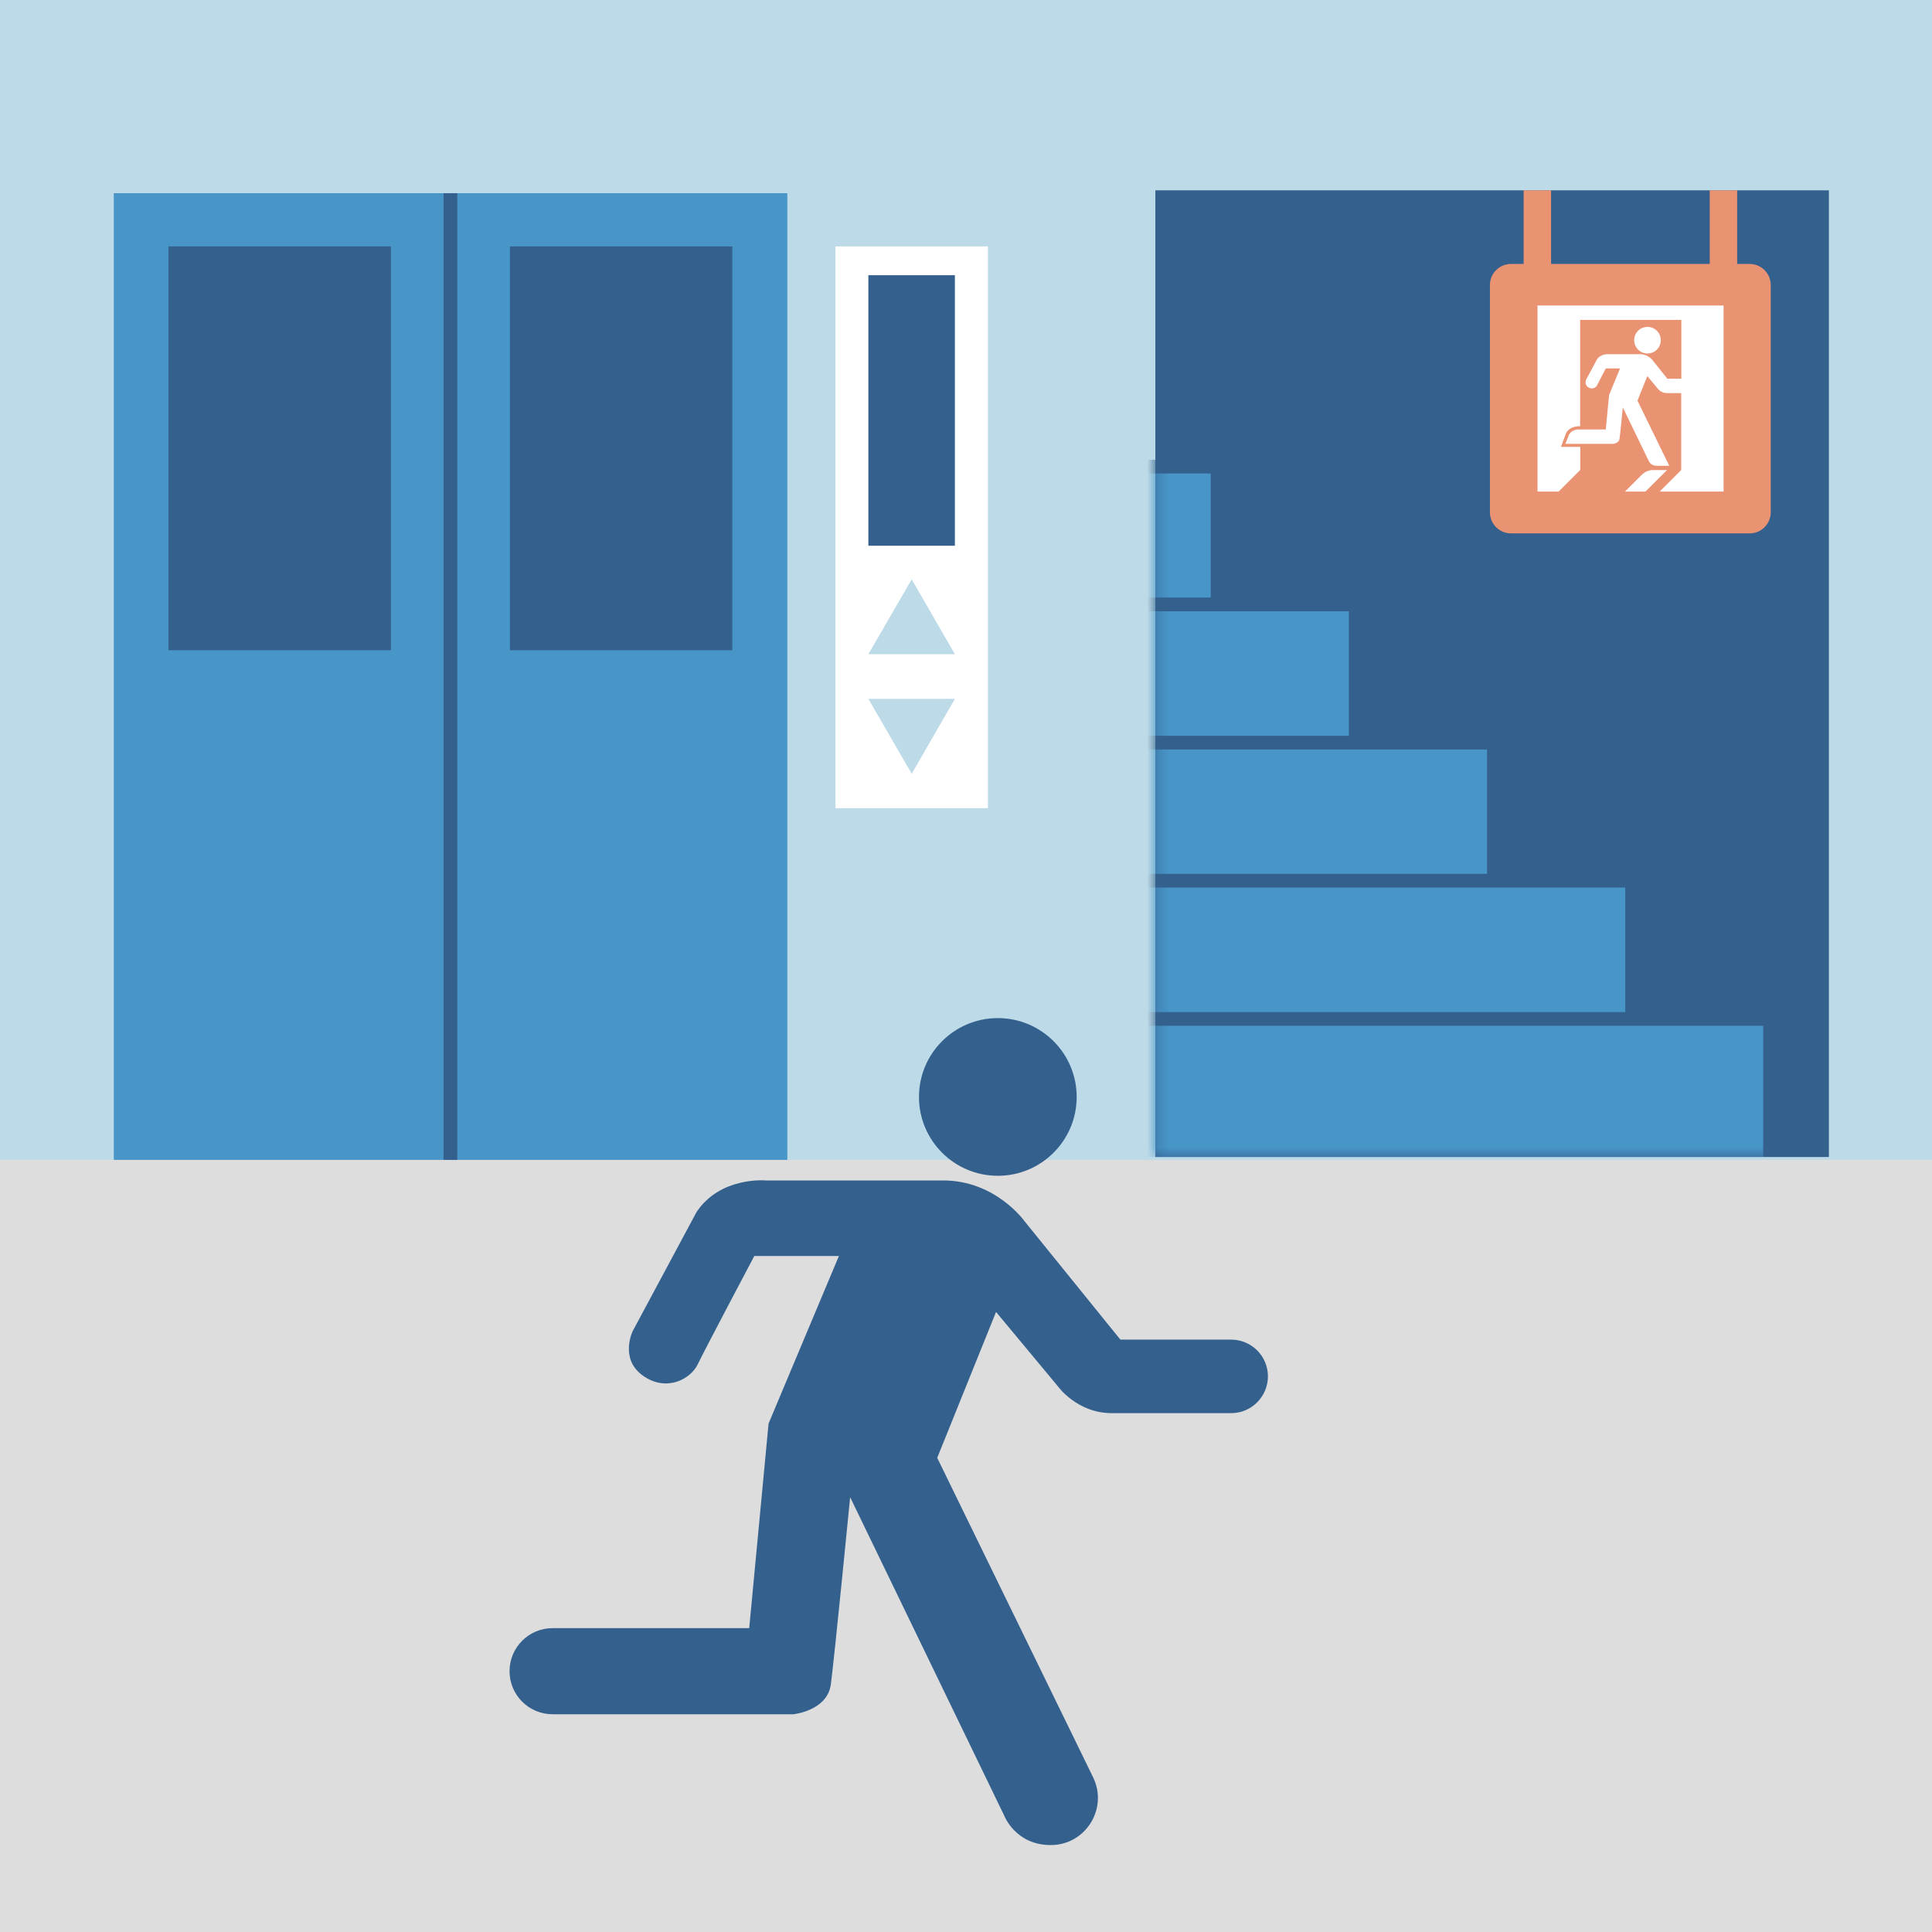
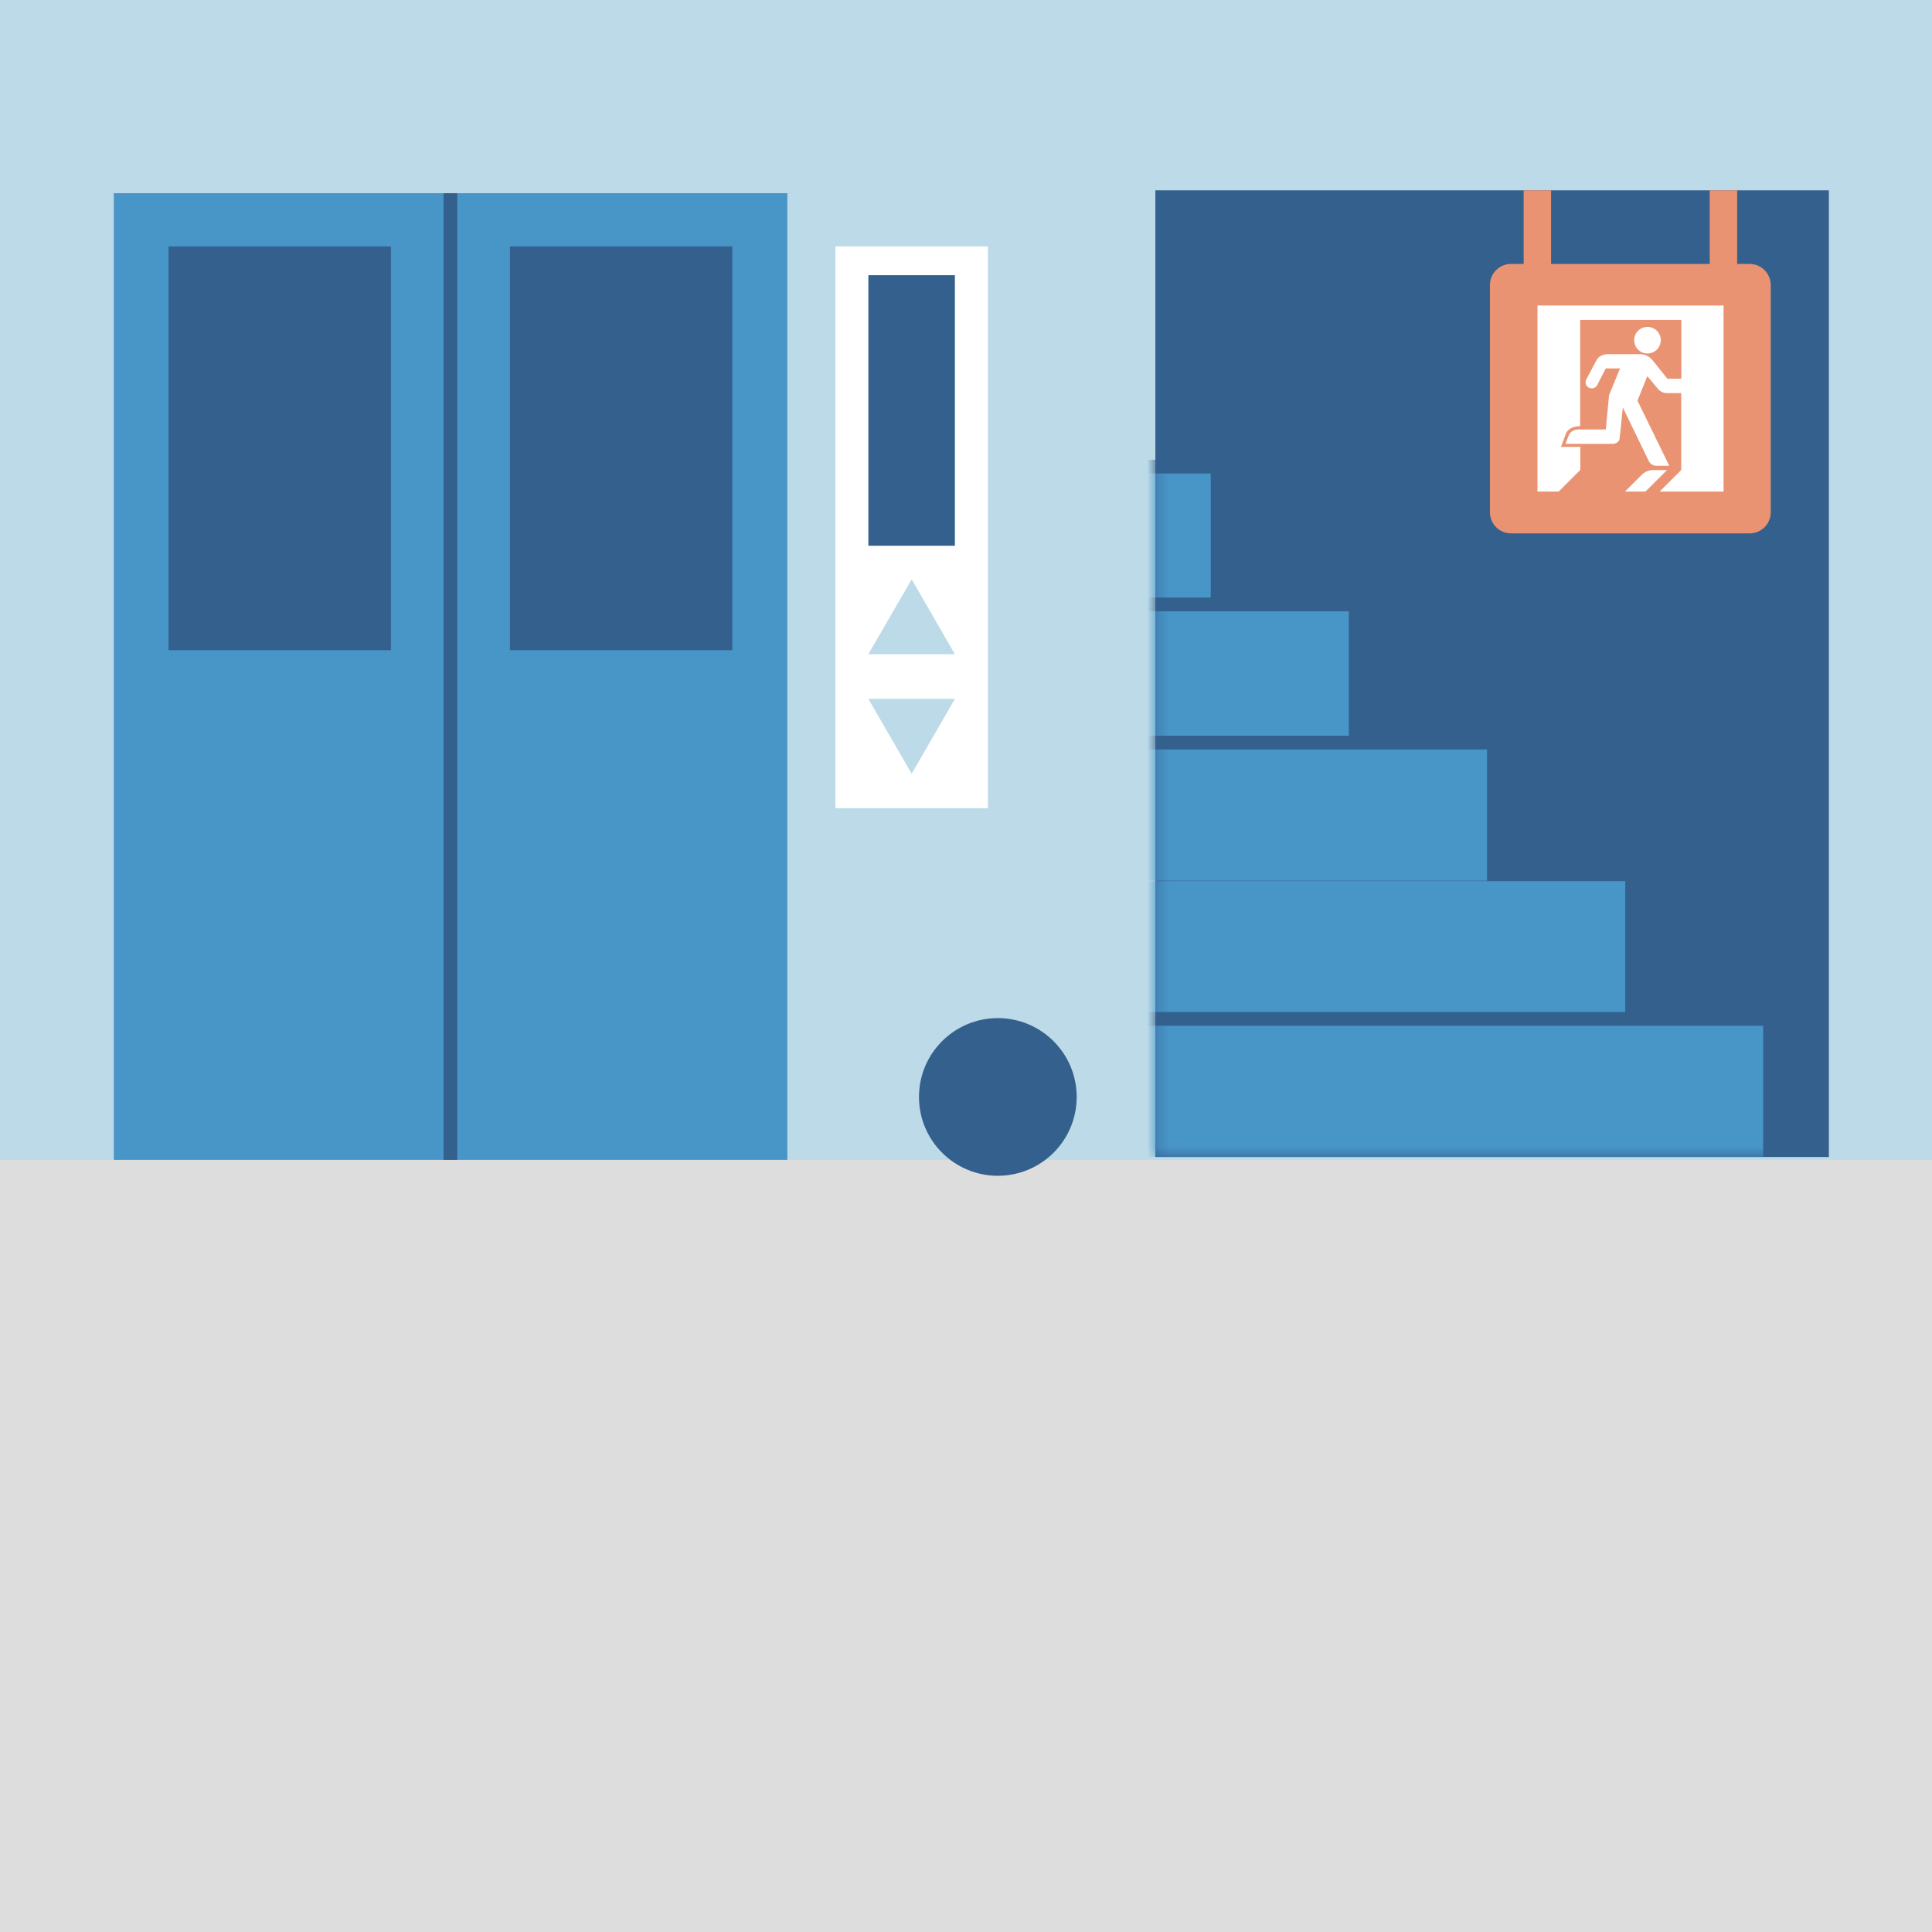
<svg xmlns="http://www.w3.org/2000/svg" width="176" height="176" viewBox="0 0 176 176" fill="none">
  <rect x="0" y="0" width="176" height="176" fill="#333333" stroke="none" />
  <g id="_?ëì ??1" clip-path="url(#clip0_987_4669)">
    <path id="Vector" d="M176 0H0V176H176V0Z" fill="#DDDDDE" />
    <path id="Vector_2" d="M176 0H0V105.662H176V0Z" fill="#BCDAE7" />
    <g id="Group">
      <path id="Vector_3" d="M71.724 17.6H10.367V105.662H71.724V17.6Z" fill="#4895C8" />
      <path id="Vector_4" d="M166.606 17.338H105.25V105.4H166.606V17.338Z" fill="#34608D" />
      <g id="Group_2">
        <path id="Vector_5" d="M89.998 22.447H76.107V73.623H89.998V22.447Z" fill="white" />
        <path id="Vector_6" d="M86.987 25.07H79.106V49.715H86.987V25.07Z" fill="#34608D" />
        <g id="Group_3">
          <path id="Vector_7" d="M83.053 52.775L79.106 59.595H86.987L83.053 52.775Z" fill="#BCDAE7" />
          <path id="Vector_8" d="M83.053 70.487L86.987 63.667H79.106L83.053 70.487Z" fill="#BCDAE7" />
        </g>
      </g>
      <path id="Vector_9" d="M35.612 22.447H15.352V59.233H35.612V22.447Z" fill="#34608D" />
      <path id="Vector_10" d="M66.714 22.447H46.453V59.233H66.714V22.447Z" fill="#34608D" />
      <path id="Vector_11" d="M41.657 17.6H40.408V105.662H41.657V17.6Z" fill="#34608D" />
      <g id="Clip path group">
        <mask id="mask0_987_4669" style="mask-type:luminance" maskUnits="userSpaceOnUse" x="105" y="17" width="62" height="89">
          <g id="clippath">
            <path id="Vector_12" d="M105.249 105.4L166.605 105.4V17.338L105.249 17.338L105.249 105.4Z" fill="white" />
          </g>
        </mask>
        <g mask="url(#mask0_987_4669)">
          <g id="Group_4">
            <g id="Group_5">
              <path id="Vector_13" d="M92.347 105.4L160.623 105.4V92.847L92.347 92.847V105.4Z" fill="#4895C8" />
              <path id="Vector_14" d="M79.78 92.822L148.057 92.822V80.268L79.78 80.268V92.822Z" fill="#4895C8" />
              <path id="Vector_15" d="M67.188 80.231L135.465 80.231V67.677L67.188 67.677V80.231Z" fill="#4895C8" />
              <path id="Vector_16" d="M54.599 67.652L122.875 67.652V55.098L54.599 55.098V67.652Z" fill="#4895C8" />
              <path id="Vector_17" d="M42.018 55.061L110.295 55.061V42.507L42.018 42.507V55.061Z" fill="#4895C8" />
            </g>
            <g id="Group_6">
              <path id="Vector_18" d="M160.81 92.197H81.092V93.446H160.81V92.197Z" fill="#34608D" />
-               <path id="Vector_19" d="M148.218 79.606H68.5V80.855H148.218V79.606Z" fill="#34608D" />
              <path id="Vector_20" d="M135.64 67.027H55.922V68.276H135.64V67.027Z" fill="#34608D" />
              <path id="Vector_21" d="M123.048 54.436H43.33V55.685H123.048V54.436Z" fill="#34608D" />
              <path id="Vector_22" d="M110.47 41.883H30.752V43.132H110.47V41.883Z" fill="#34608D" />
            </g>
          </g>
        </g>
      </g>
      <g id="Group_7">
        <g id="Group_8">
          <path id="Vector_23" d="M158.25 17.338H155.752V30.441H158.25V17.338Z" fill="#EA9373" />
          <path id="Vector_24" d="M141.299 17.338H138.801V30.441H141.299V17.338Z" fill="#EA9373" />
        </g>
        <path id="Vector_25" d="M159.387 24.045H137.652C136.59 24.045 135.729 24.907 135.729 25.969V46.667C135.729 47.729 136.59 48.59 137.652 48.59H159.387C160.449 48.59 161.31 47.729 161.31 46.667V25.969C161.31 24.907 160.449 24.045 159.387 24.045Z" fill="#EA9373" />
        <g id="Group_9">
          <path id="Vector_26" d="M150.081 32.202C150.75 32.202 151.292 31.66 151.292 30.991C151.292 30.321 150.75 29.779 150.081 29.779C149.412 29.779 148.869 30.321 148.869 30.991C148.869 31.66 149.412 32.202 150.081 32.202Z" fill="white" />
          <path id="Vector_27" d="M153.141 34.501H151.892L150.593 32.877C150.593 32.877 150.193 32.265 149.393 32.265H146.533C146.533 32.265 145.833 32.202 145.471 32.752L144.497 34.575C144.497 34.575 144.297 35 144.659 35.263C145.021 35.525 145.396 35.312 145.496 35.088C145.596 34.863 146.283 33.564 146.283 33.564H147.582L146.583 35.987L146.283 39.122H143.747C143.747 39.122 143.135 39.122 142.91 39.659C142.686 40.197 142.611 40.434 142.611 40.434H146.958C146.958 40.434 147.47 40.384 147.532 39.984C147.595 39.584 147.832 37.111 147.832 37.111L150.193 41.983C150.193 41.983 150.368 42.432 150.905 42.432H152.066L149.169 36.499L150.068 34.263L151.017 35.4C151.017 35.4 151.305 35.812 151.842 35.812H153.153V42.82L151.192 44.781H157.013V27.83H140.062V44.781H141.986L143.96 42.807V40.709H142.198L142.648 39.509C142.648 39.509 142.861 38.822 143.947 38.822V29.142H153.166V34.501H153.141Z" fill="white" />
          <path id="Vector_28" d="M151.854 42.82H150.542C150.542 42.82 149.992 42.82 149.568 43.244C149.143 43.669 148.031 44.781 148.031 44.781H149.892L151.866 42.82H151.854Z" fill="white" />
        </g>
      </g>
    </g>
    <g id="Group_10">
      <path id="Vector_29" d="M90.899 107.111C94.866 107.111 98.082 103.896 98.082 99.929C98.082 95.962 94.866 92.747 90.899 92.747C86.933 92.747 83.717 95.962 83.717 99.929C83.717 103.896 86.933 107.111 90.899 107.111Z" fill="#34608D" />
-       <path id="Vector_30" d="M115.506 125.373C115.506 127.222 114.007 128.734 112.159 128.734H101.279C98.094 128.734 96.358 126.273 96.358 126.273L90.737 119.515L85.378 132.806L99.58 161.91C100.967 164.758 98.893 168.081 95.721 168.081C92.485 168.081 91.474 165.383 91.474 165.383L77.446 136.391C77.446 136.391 76.01 151.055 75.685 153.454C75.36 155.852 72.275 156.164 72.275 156.164H50.34C48.179 156.164 46.418 154.415 46.418 152.242C46.418 150.081 48.167 148.32 50.34 148.32H68.252L70.014 129.683L76.422 114.419H68.715C68.715 114.419 64.218 122.913 63.568 124.274C62.919 125.636 60.708 126.847 58.559 125.311C56.411 123.775 57.635 121.264 57.635 121.264L63.456 110.409C65.642 107.149 69.764 107.536 69.764 107.536H85.927C90.686 107.536 93.31 111.221 93.31 111.221L102.066 122.038H112.159C114.007 122.038 115.494 123.525 115.506 125.373Z" fill="#34608D" />
    </g>
  </g>
  <defs>
    <clipPath id="clip0_987_4669">
      <rect width="176" height="176" fill="white" />
    </clipPath>
  </defs>
</svg>